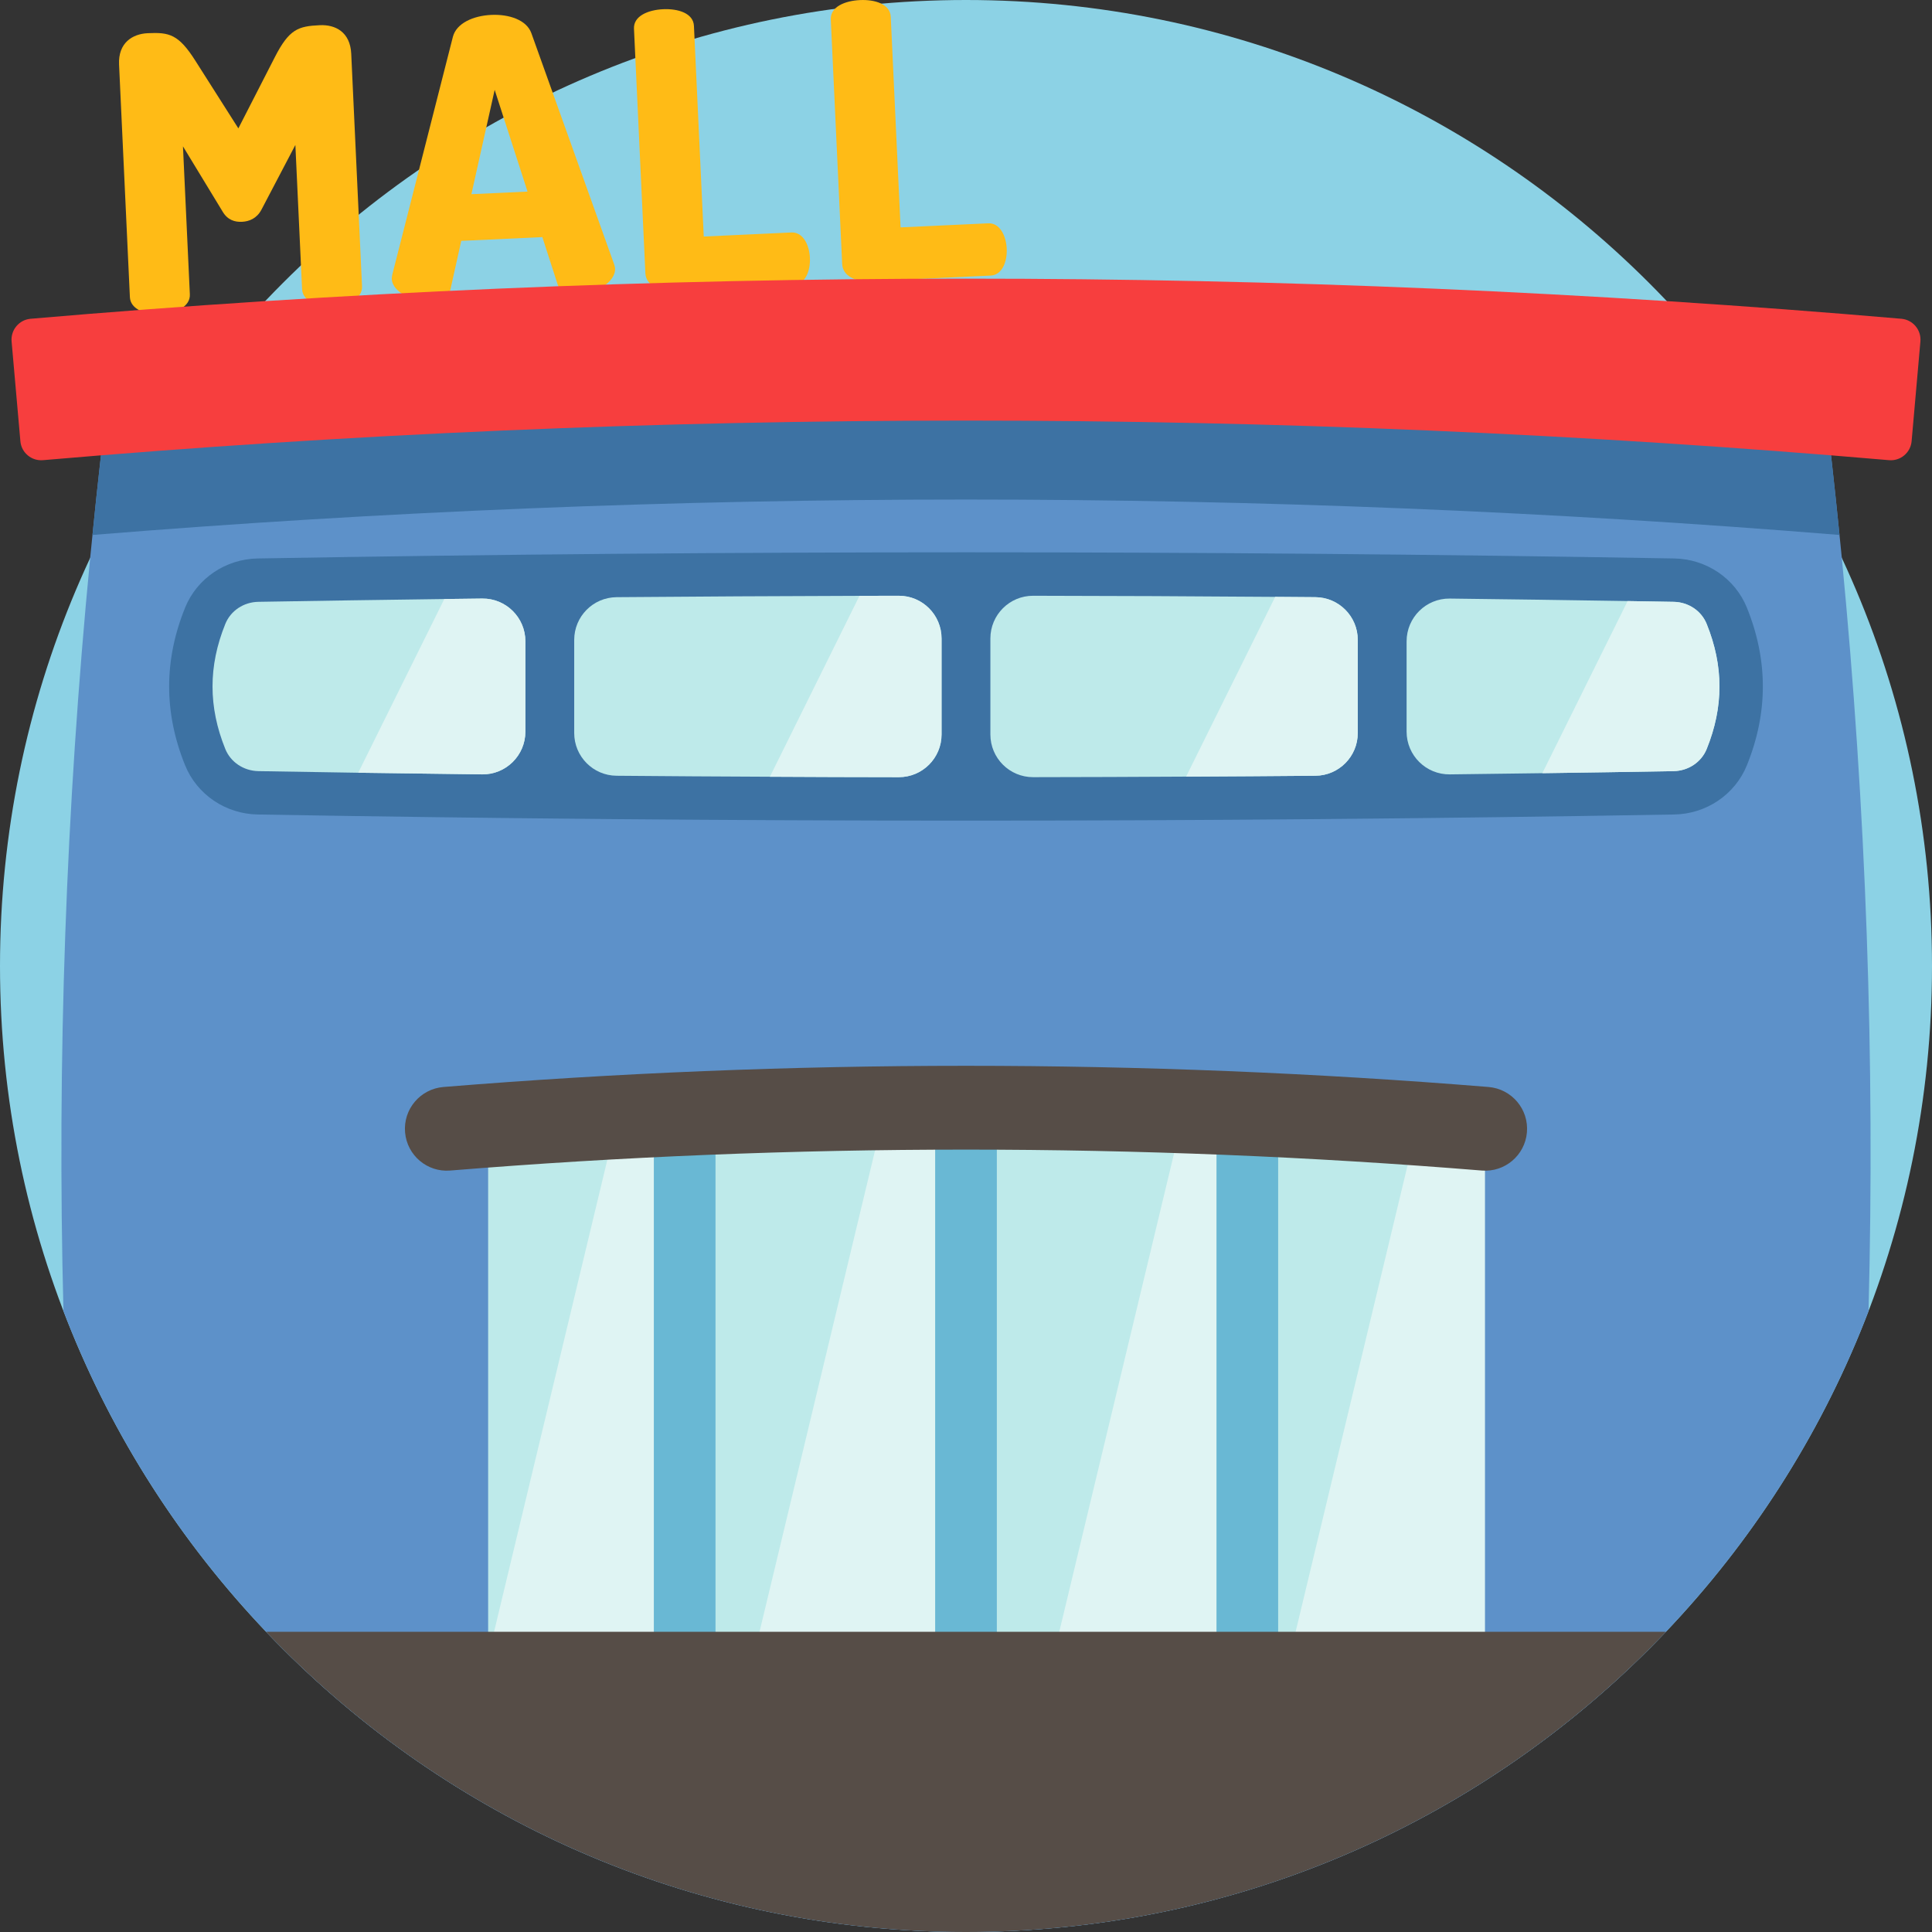
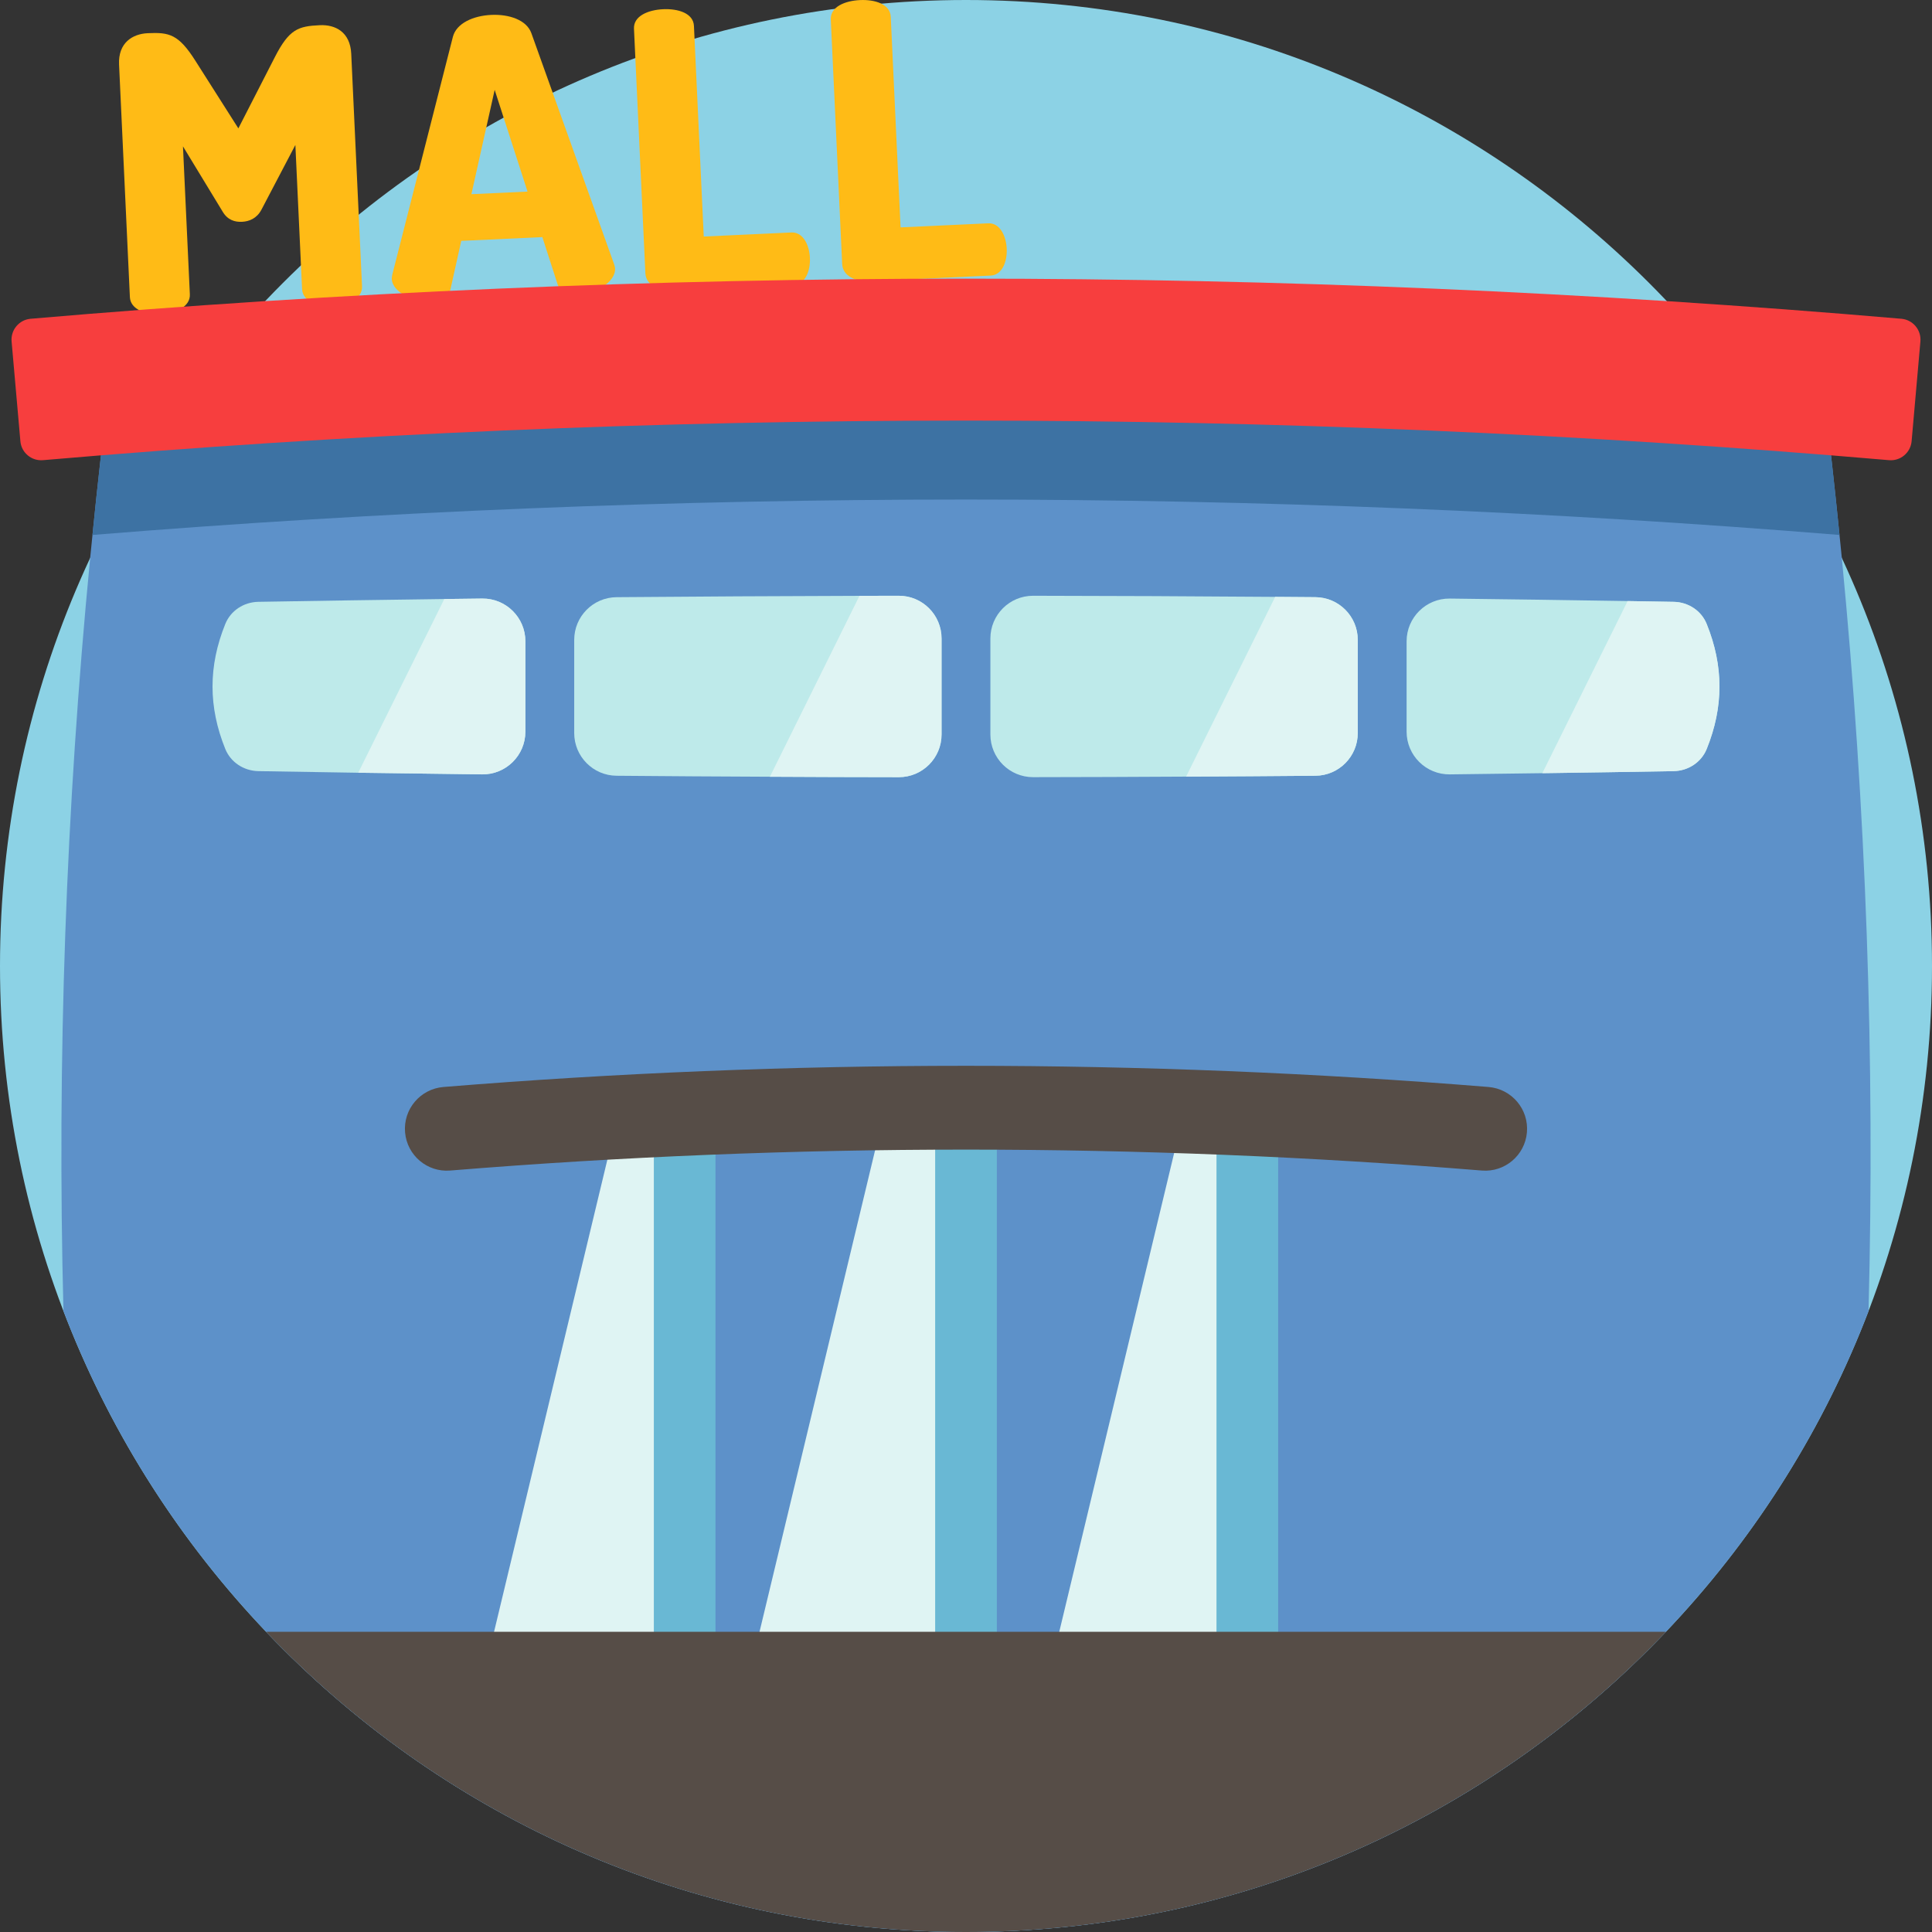
<svg xmlns="http://www.w3.org/2000/svg" height="512pt" viewBox="0 0 512 512" width="512pt">
  <rect x="0" y="0" width="512" height="512" fill="#333333" stroke="none" />
  <path d="m512 256c0 141.387-114.613 256-256 256s-256-114.613-256-256 114.613-256 256-256 256 114.613 256 256zm0 0" fill="#8cd2e5" />
  <g fill="#ffbb16">
    <path d="m69.277 55.582c-1.219 2.301-3.223 3.109-5.16 3.199-1.832.086-3.797-.438-5.129-2.723l-10.5-17.273 1.824 39.219c.152 3.262-3.746 5.074-7.719 5.258-3.973.188-8.02-1.258-8.172-4.52l-2.867-61.629c-.27-5.805 3.602-8.129 7.574-8.316 5.707-.266 8.18.234 12.695 7.375l11.344 17.848 9.641-18.824c3.836-7.527 6.254-8.254 11.957-8.52 4.074-.191 8.047 1.77 8.316 7.574l2.863 61.629c.152 3.262-3.742 5.074-7.719 5.262-3.973.184-8.02-1.262-8.172-4.52l-1.777-38.203zm0 0" />
    <path d="m103.82 73.883c-.016-.305.066-.719.148-1.133l16.059-63.02c.957-3.617 5.457-5.562 10.145-5.781s9.352 1.301 10.637 4.816l21.941 61.254c.121.398.238.805.254 1.109.176 3.77-5.504 6.789-9.883 6.992-2.547.117-4.621-.602-5.332-2.711l-4.059-12.574-21.492 1-2.871 12.895c-.512 2.168-2.512 3.078-5.059 3.195-4.379.203-10.312-2.277-10.488-6.043zm35.98-23.113-8.707-26.957-6.164 27.648zm0 0" />
    <path d="m178.18 76.957c-3.465.16-7.004-1.309-7.152-4.57l-3.016-64.785c-.156-3.363 3.75-4.973 7.723-5.16 3.973-.184 8.012 1.059 8.168 4.422l2.598 55.82 23.227-1.078c3.055-.145 4.746 3.25 4.906 6.711.16 3.465-1.207 7-4.262 7.141zm0 0" />
    <path d="m230.336 74.531c-3.461.16-7.004-1.309-7.152-4.57l-3.016-64.785c-.156-3.363 3.75-4.973 7.723-5.156 3.973-.188 8.012 1.055 8.168 4.418l2.598 55.82 23.227-1.078c3.055-.145 4.746 3.25 4.906 6.711.16 3.465-1.207 7-4.262 7.141zm0 0" />
  </g>
  <path d="m495.18 347.469c-12.203 31.871-30.582 60.688-53.695 84.973-46.637 49.016-112.496 79.559-185.48 79.559-72.988 0-138.848-30.543-185.48-79.559-23.113-24.285-41.516-53.113-53.707-85.004-1.727-66.527.637-133.059 7.082-199.586.199-2.027.398-4.055.609-6.082 1.262-12.684 2.695-25.367 4.262-38.062v-.012c7.68-.754 15.371-1.465 23.051-2.145 136.129-11.941 272.246-11.941 408.367.012 7.68.668 15.359 1.379 23.039 2.133v.012c1.578 12.695 3 25.379 4.262 38.062.211 2.02.41 4.035.609 6.051 6.445 66.551 8.809 133.098 7.082 199.648zm0 0" fill="#5d91c9" />
-   <path d="m129.363 298.348h253.273v141.953h-253.273zm0 0" fill="#beeaea" />
  <path d="m277.113 447.449 36.762-153.188 17.023 2.723v157.047" fill="#dff4f3" />
  <path d="m197.68 447.449 36.766-153.188 17.023 2.723v157.047" fill="#dff4f3" />
  <path d="m127.328 447.449 36.766-153.188 17.02 2.723v157.047" fill="#dff4f3" />
-   <path d="m339.75 447.449 36.766-153.188 17.02 2.723v157.047" fill="#dff4f3" />
  <path d="m173.277 298.348h16.34v149.102h-16.34zm0 0" fill="#69b8d4" />
  <path d="m322.383 298.348h16.34v149.102h-16.34zm0 0" fill="#69b8d4" />
  <path d="m247.828 298.348h16.344v149.102h-16.344zm0 0" fill="#69b8d4" />
  <path d="m487.488 141.77c-153.703-12.516-309.266-12.516-462.98 0 1.262-12.684 2.695-25.367 4.262-38.062 150.914-11.926 303.543-11.926 454.457 0 1.578 12.695 3 25.379 4.262 38.062zm0 0" fill="#3d72a3" />
  <path d="m500.605 121.949c-162.34-13.984-326.871-13.984-489.211 0-3.043.266-5.727-1.98-5.992-5.027l-2.328-26.426c-.27-3.059 1.992-5.758 5.047-6.02 164.512-14.176 331.242-14.176 495.758 0 3.055.262 5.316 2.961 5.047 6.02l-2.328 26.426c-.27 3.047-2.949 5.293-5.992 5.027zm0 0" fill="#f73e3e" />
  <path d="m392.715 310.207c-90.777-7.398-182.652-7.398-273.43 0-6.074.492-11.402-4.027-11.934-10.098-.543-6.148 4.035-11.547 10.188-12.047 91.938-7.484 184.984-7.484 276.922 0 6.152.504 10.73 5.898 10.188 12.047-.531 6.07-5.859 10.59-11.934 10.098zm0 0" fill="#564d47" />
  <path d="m441.484 432.441c-46.637 49.016-112.496 79.559-185.48 79.559-72.988 0-138.848-30.543-185.48-79.559zm0 0" fill="#564d47" />
-   <path d="m443.719 148c-125.148-2.176-250.293-2.176-375.441 0-8.434.145-16.074 5.242-19.234 13.062-5.625 13.906-5.625 27.812 0 41.723 3.16 7.82 10.801 12.918 19.234 13.062 125.148 2.172 250.293 2.172 375.441 0 8.434-.145 16.074-5.242 19.234-13.062 5.625-13.91 5.625-27.816 0-41.723-3.16-7.82-10.801-12.918-19.234-13.062zm0 0" fill="#3d72a3" />
  <path d="m139.234 169.953v23.938c0 6.301-5.148 11.398-11.449 11.328-10.961-.129-21.914-.273-32.852-.43-8.832-.137-17.66-.273-26.457-.43-3.918-.074-7.367-2.383-8.777-5.883-4.504-11.137-4.504-21.965 0-33.102 1.41-3.512 4.859-5.82 8.777-5.883 16.371-.281 32.797-.531 49.266-.742 3.344-.043 6.688-.082 10.043-.125 6.301-.074 11.449 5.027 11.449 11.328zm0 0" fill="#beeaea" />
  <path d="m249.523 169.211v25.422c0 6.258-5.078 11.336-11.336 11.324-11.367-.008-22.758-.051-34.156-.113-13.531-.051-27.086-.145-40.637-.262-6.219-.051-11.223-5.109-11.223-11.324v-24.672c0-6.219 5.004-11.273 11.223-11.328 21.48-.176 42.965-.301 64.375-.355 3.48-.008 6.949-.02 10.418-.02 6.258-.012 11.336 5.066 11.336 11.328zm0 0" fill="#beeaea" />
  <path d="m359.824 169.586v24.672c0 6.215-5.004 11.273-11.223 11.324-11.43.094-22.852.18-34.273.23-13.531.082-27.051.125-40.531.145-6.27.012-11.336-5.066-11.336-11.324v-25.422c0-6.262 5.066-11.34 11.336-11.328 21.316.031 42.715.125 64.137.293 3.551.02 7.117.051 10.668.082 6.219.055 11.223 5.109 11.223 11.328zm0 0" fill="#beeaea" />
  <path d="m452.297 198.477c-1.41 3.5-4.859 5.809-8.777 5.883-11.566.199-23.164.387-34.785.543-8.168.117-16.34.219-24.523.316-6.301.07-11.449-5.027-11.449-11.328v-23.938c0-6.301 5.148-11.402 11.449-11.328 15.738.188 31.465.406 47.125.66 4.066.07 8.129.133 12.184.207 3.918.062 7.367 2.371 8.777 5.883 4.504 11.137 4.504 21.965 0 33.102zm0 0" fill="#beeaea" />
  <path d="m139.234 169.953v23.938c0 6.301-5.148 11.398-11.449 11.328-10.961-.129-21.914-.273-32.852-.43l22.809-46.039c3.344-.043 6.688-.082 10.043-.125 6.301-.074 11.449 5.027 11.449 11.328zm0 0" fill="#dff4f3" />
  <path d="m249.523 169.211v25.422c0 6.258-5.078 11.336-11.336 11.324-11.367-.008-22.758-.051-34.156-.113l23.738-47.941c3.48-.008 6.949-.02 10.418-.02 6.258-.012 11.336 5.066 11.336 11.328zm0 0" fill="#dff4f3" />
  <path d="m359.824 169.586v24.672c0 6.215-5.004 11.273-11.223 11.324-11.43.094-22.852.18-34.273.23l23.605-47.637c3.551.02 7.117.051 10.668.082 6.219.055 11.223 5.109 11.223 11.328zm0 0" fill="#dff4f3" />
  <path d="m452.297 198.477c-1.41 3.5-4.859 5.809-8.777 5.883-11.566.199-23.164.387-34.785.543l22.602-45.617c4.066.07 8.129.133 12.184.207 3.918.062 7.367 2.371 8.777 5.883 4.504 11.137 4.504 21.965 0 33.102zm0 0" fill="#dff4f3" />
</svg>